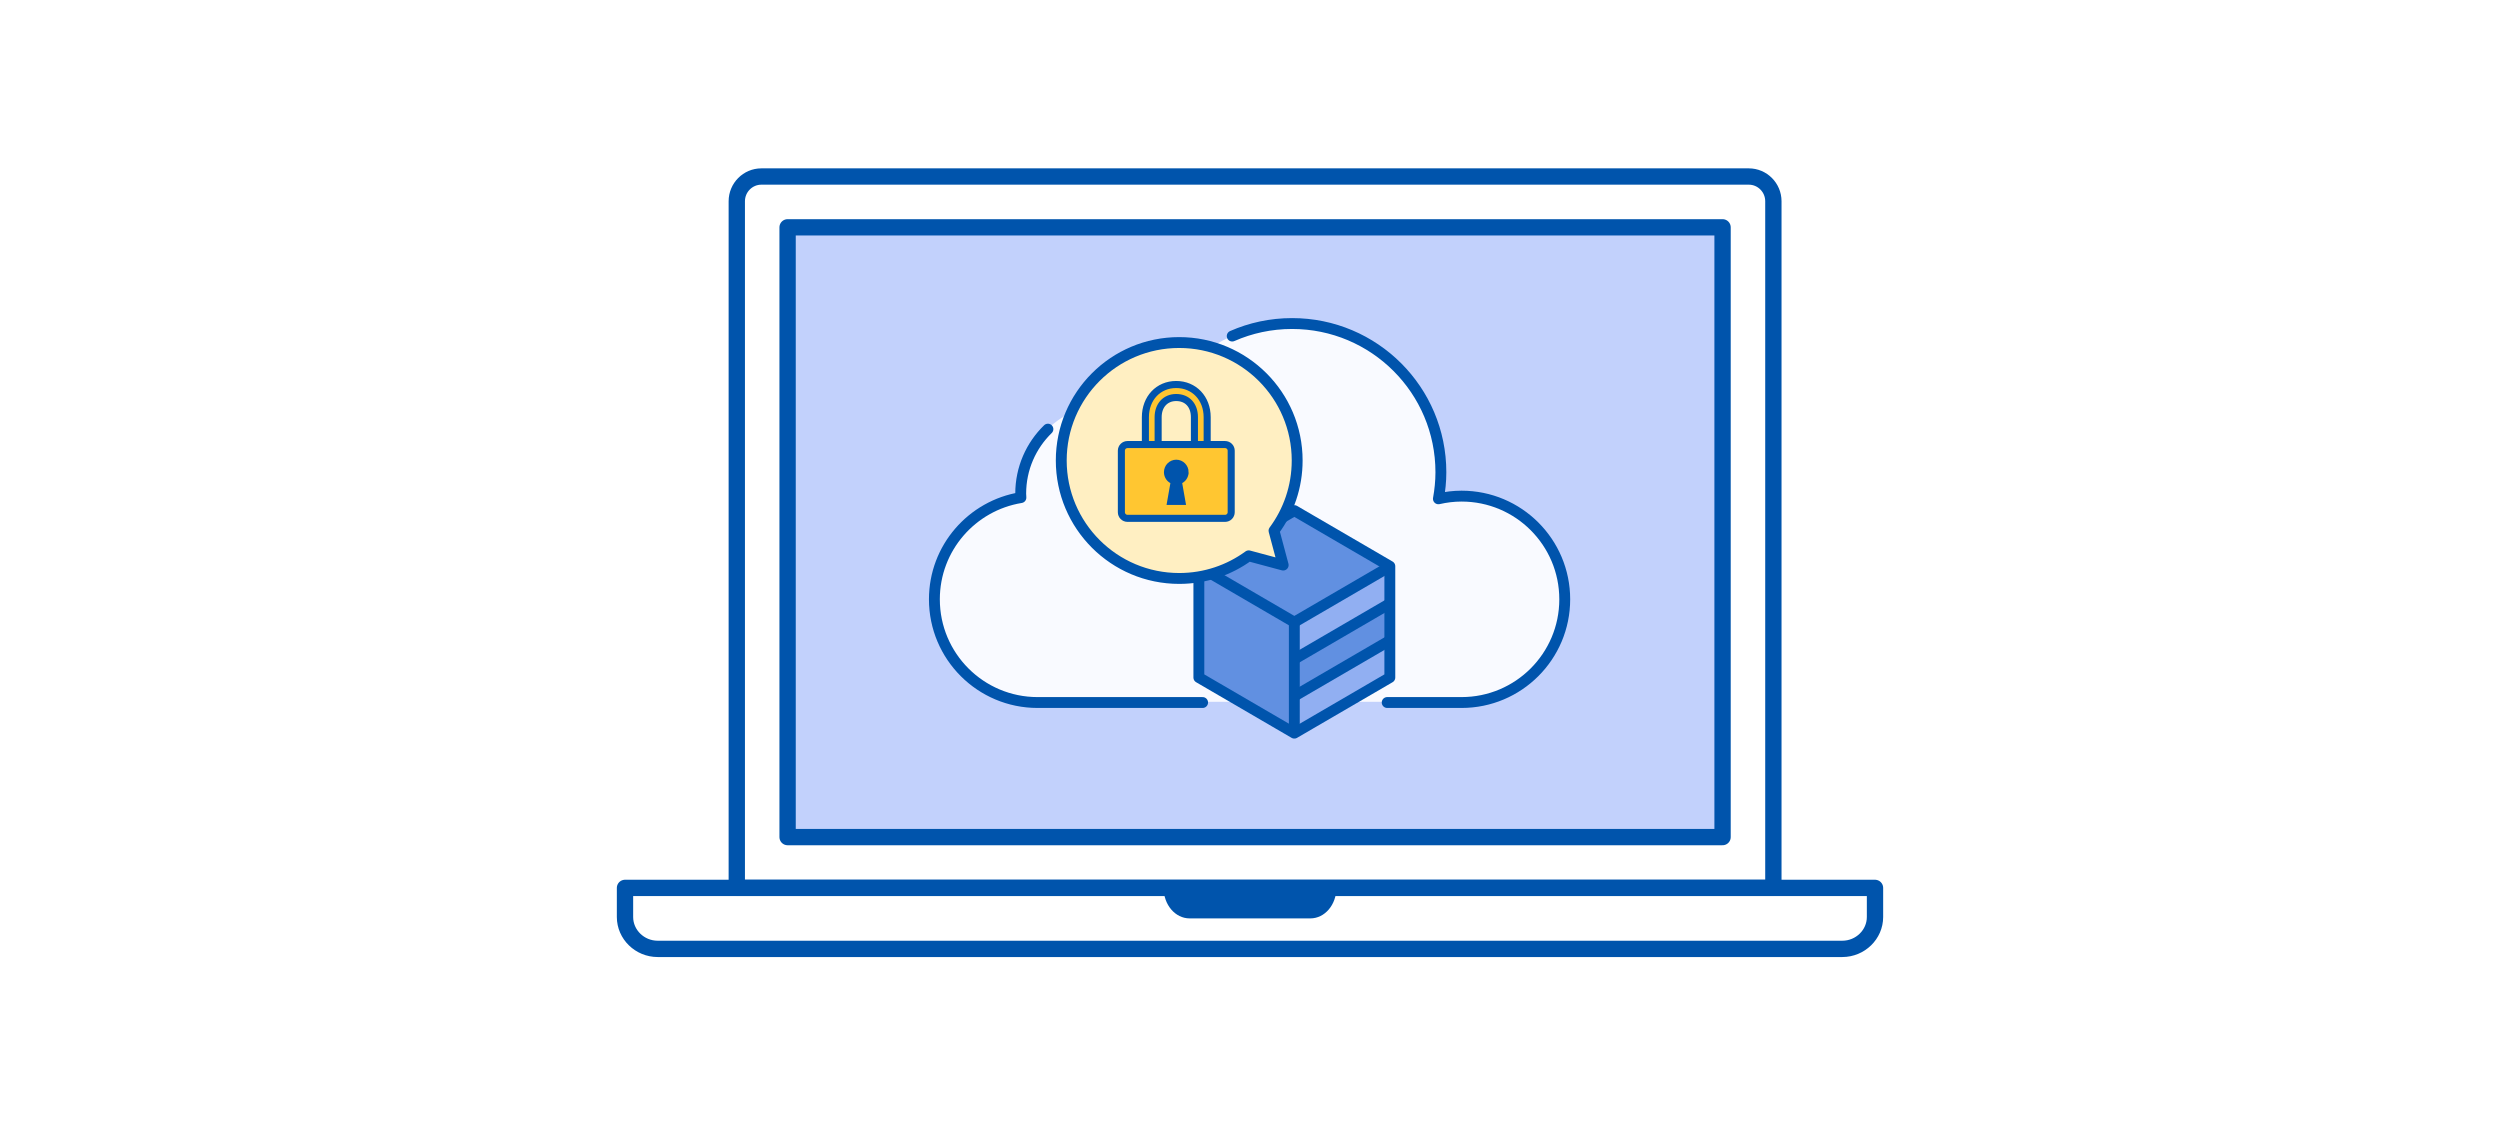
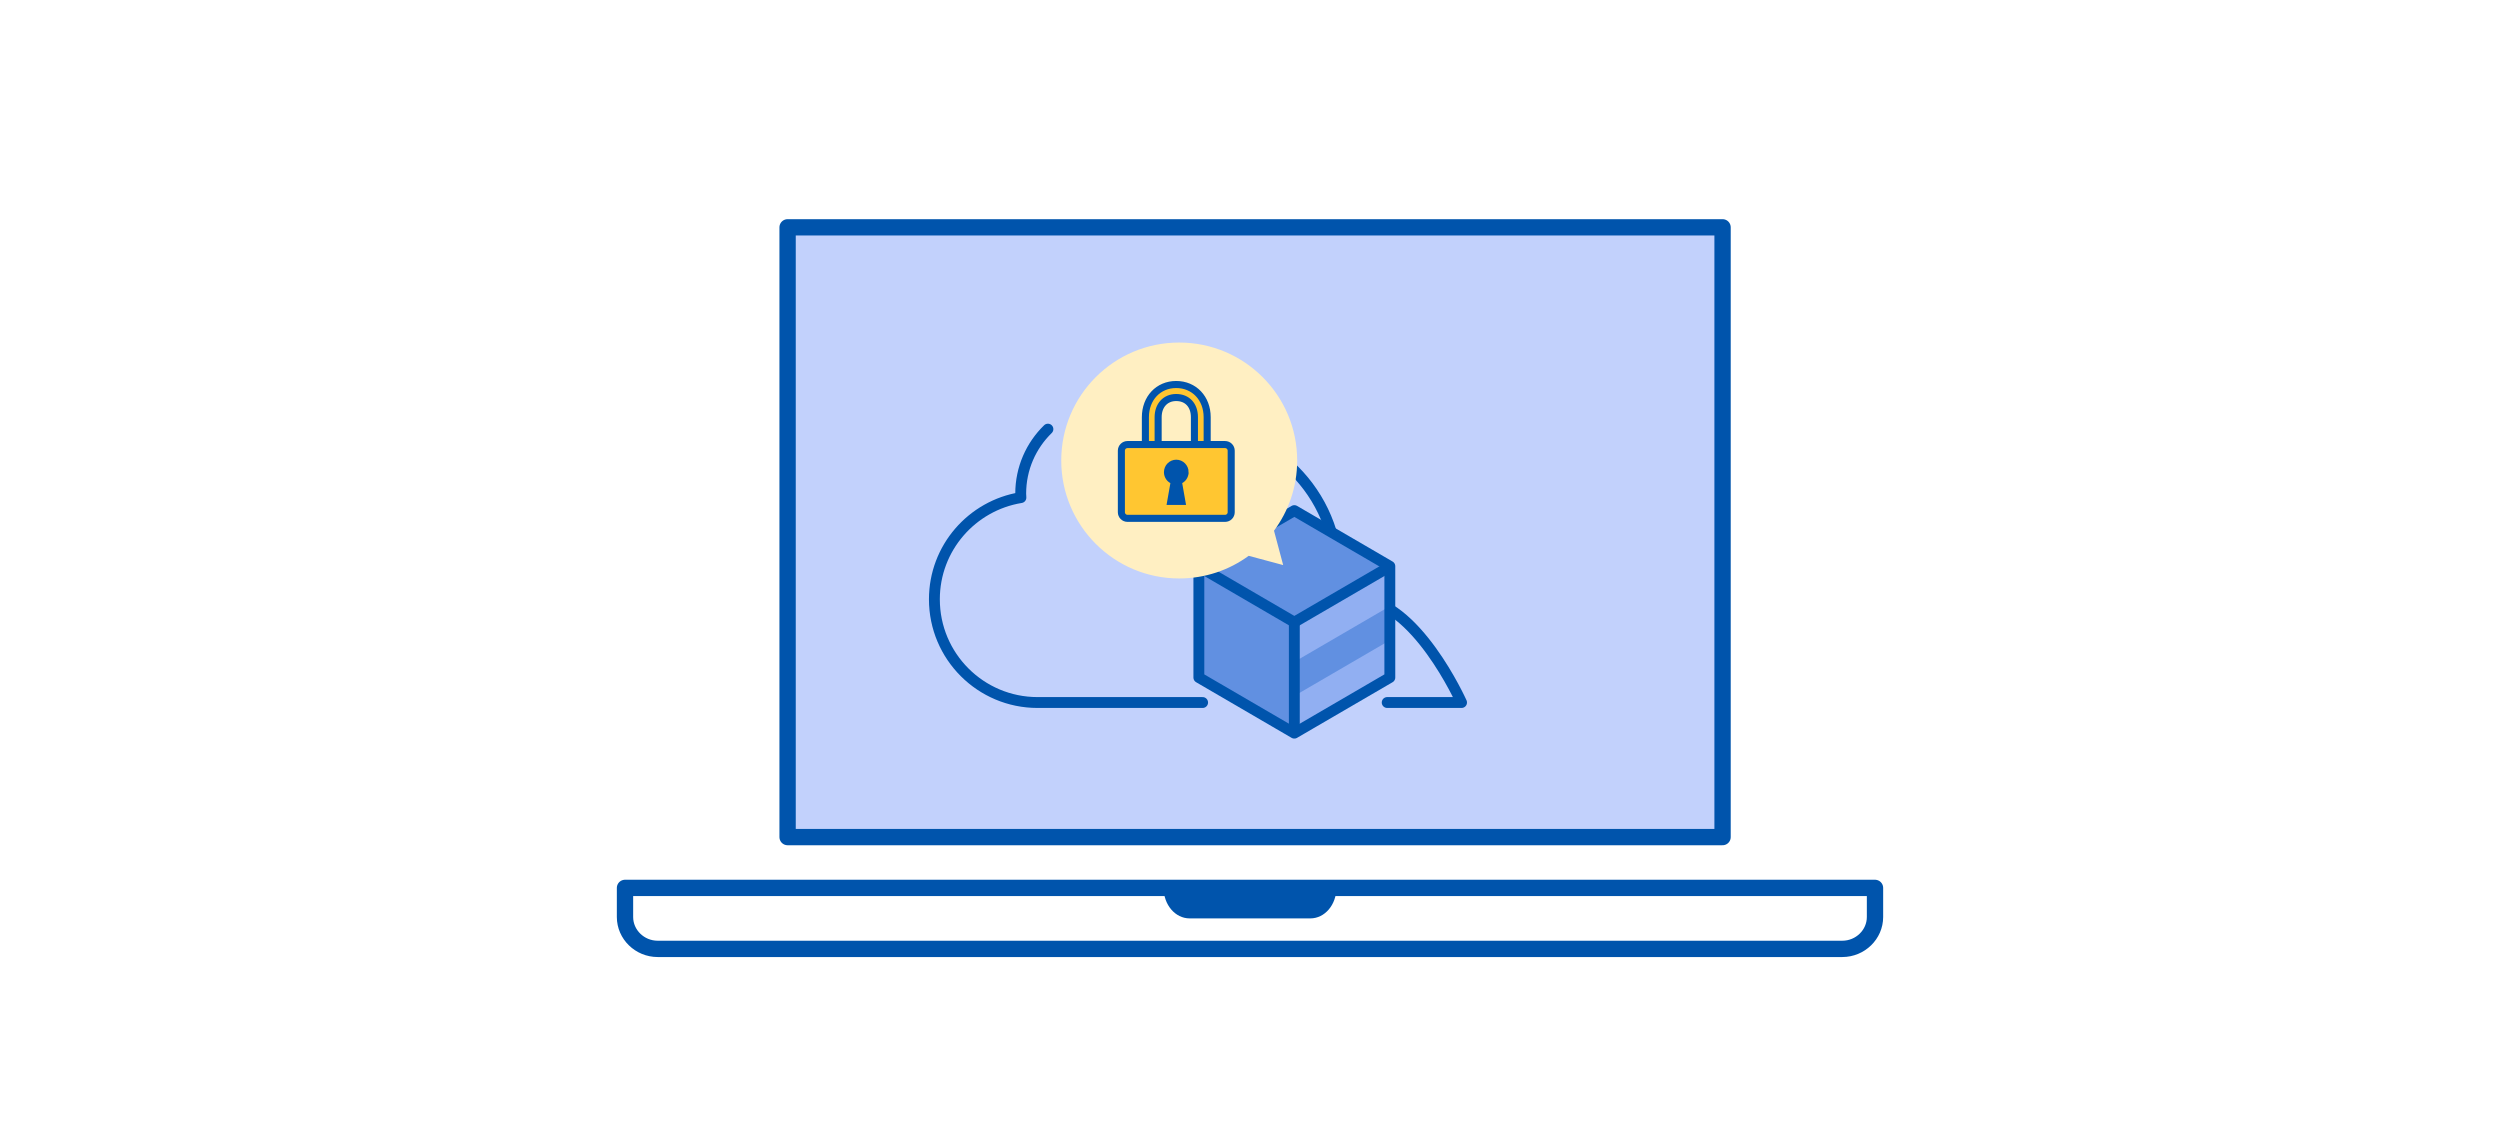
<svg xmlns="http://www.w3.org/2000/svg" fill="none" height="170" viewBox="0 0 376 170" width="376">
  <path d="m0 0h376v170h-376z" fill="#fff" />
-   <path d="m266.715 133.541h-155.902v-103.273c0-2.051 1.658-3.72 3.697-3.72h148.508c2.039 0 3.697 1.668 3.697 3.72z" style="fill:#fff;fill-opacity:.9;stroke:#0054ac;stroke-width:2.454;stroke-miterlimit:10;stroke-linejoin:round" />
  <path d="m259.073 34.191h-140.618v91.707h140.618z" fill="#c2d1fc" stroke="#0054ac" stroke-linejoin="round" stroke-miterlimit="10" stroke-width="2.454" />
  <path d="m282 133.541v4.379c0 2.631-2.214 4.791-4.918 4.791h-178.164c-2.703 0-4.918-2.16-4.918-4.791v-4.379z" style="fill:#fff;fill-opacity:.9;stroke:#0054ac;stroke-width:2.454;stroke-miterlimit:10;stroke-linejoin:round" />
  <path d="m200.992 133.541c0 2.534-1.747 4.585-3.905 4.585h-18.174c-2.158 0-3.905-2.051-3.905-4.585z" fill="#0054ac" />
-   <path d="m219.816 74.571c-1.199 0-2.356.146-3.481.403.232-1.294.373-2.613.373-3.974 0-12.339-10.022-22.345-22.392-22.345-9.312 0-17.29 5.672-20.667 13.743-1.958-1.093-4.215-1.728-6.614-1.728-7.482 0-13.545 6.056-13.545 13.523 0 .202.018.397.031.592-7.366 1.209-13.007 7.577-13.007 15.275 0 8.559 6.95 15.488 15.521 15.488h63.781c8.571 0 15.521-6.935 15.521-15.488.006-8.553-6.944-15.489-15.521-15.489z" fill="#fff" fill-opacity=".9" />
-   <path d="m208.634 105.659h11.183c8.571 0 15.52-6.95 15.52-15.521s-6.949-15.521-15.52-15.521c-1.193 0-2.356.147-3.481.404.232-1.297.373-2.618.373-3.983.006-12.358-10.015-22.378-22.378-22.378-3.206 0-6.253.673-9.006 1.884" stroke="#0054ac" stroke-linecap="round" stroke-linejoin="round" stroke-miterlimit="10" stroke-width="1.636" />
+   <path d="m208.634 105.659h11.183s-6.949-15.521-15.52-15.521c-1.193 0-2.356.147-3.481.404.232-1.297.373-2.618.373-3.983.006-12.358-10.015-22.378-22.378-22.378-3.206 0-6.253.673-9.006 1.884" stroke="#0054ac" stroke-linecap="round" stroke-linejoin="round" stroke-miterlimit="10" stroke-width="1.636" />
  <path d="m157.606 64.542c-2.526 2.459-4.092 5.897-4.092 9.703 0 .202.018.398.03.593-7.378 1.205-13.012 7.586-13.012 15.3 0 8.571 6.95 15.521 15.52 15.521h24.82" stroke="#0054ac" stroke-linecap="round" stroke-linejoin="round" stroke-miterlimit="10" stroke-width="1.636" />
  <path d="m209.031 102.032v-16.826l-14.379-8.41-14.374 8.41v16.826l14.374 8.411z" fill="#6190e1" />
  <path d="m209.031 91.178-14.364 8.366v-5.561l14.364-8.366z" fill="#91aff2" />
  <path d="m209.031 101.862-14.364 8.366v-5.561l14.364-8.366z" fill="#91aff2" />
  <g stroke="#0054ac" stroke-miterlimit="10">
    <path d="m209.031 101.899v-16.738l-14.364-8.366-14.358 8.366v16.738l14.358 8.366z" stroke-linejoin="round" stroke-width="1.636" />
    <path d="m180.309 85.211 14.358 8.366 14.364-8.366" stroke-linejoin="round" stroke-width="1.636" />
-     <path d="m194.667 99.137 14.364-8.366" stroke-linejoin="round" stroke-width="1.636" />
-     <path d="m194.667 104.698 14.364-8.366" stroke-linejoin="round" stroke-width="1.636" />
    <path d="m194.667 110.265v-16.732" stroke-linejoin="round" stroke-width="1.636" />
  </g>
  <path d="m191.611 79.819c2.191-2.953 3.484-6.601 3.484-10.56 0-9.798-7.944-17.741-17.744-17.741-9.799 0-17.738 7.943-17.738 17.741s7.945 17.741 17.744 17.741c3.905 0 7.518-1.263 10.447-3.404l5.186 1.391z" fill="#ffefc2" />
-   <path d="m191.611 79.819c2.191-2.953 3.484-6.601 3.484-10.56 0-9.798-7.944-17.741-17.744-17.741-9.799 0-17.738 7.943-17.738 17.741s7.945 17.741 17.744 17.741c3.905 0 7.518-1.263 10.447-3.404l5.186 1.391z" stroke="#0054ac" stroke-linejoin="round" stroke-miterlimit="10" stroke-width="1.636" />
  <path d="m180.6 68.669c-.529 0-.959-.439-.959-.979v-4.946c0-1.797-1.076-2.957-2.744-2.957-1.624 0-2.713 1.19-2.713 2.957v4.946c0 .54-.429.979-.958.979s-.959-.439-.959-.979v-4.946c0-2.847 1.948-4.914 4.63-4.914 2.702 0 4.661 2.067 4.661 4.914v4.946c0 .54-.429.979-.958.979z" fill="#ffc631" stroke="#0054ac" stroke-miterlimit="10" stroke-width="1.063" />
  <path d="m184.253 66.862h-14.678c-.508 0-.92.412-.92.92v9.257c0 .508.412.92.92.92h14.678c.508 0 .919-.412.919-.92v-9.257c0-.508-.411-.92-.919-.92z" fill="#ffc631" stroke="#0054ac" stroke-linejoin="round" stroke-miterlimit="10" stroke-width="1.063" />
  <path d="m178.461 71.017c0-.871-.694-1.573-1.548-1.573-.857 0-1.549.705-1.549 1.573 0 .673.418 1.245 1.005 1.469l-.555 3.151h2.203l-.555-3.151c.581-.224.999-.796.999-1.469z" fill="#0054ac" stroke="#0054ac" stroke-miterlimit="10" stroke-width=".613" />
</svg>